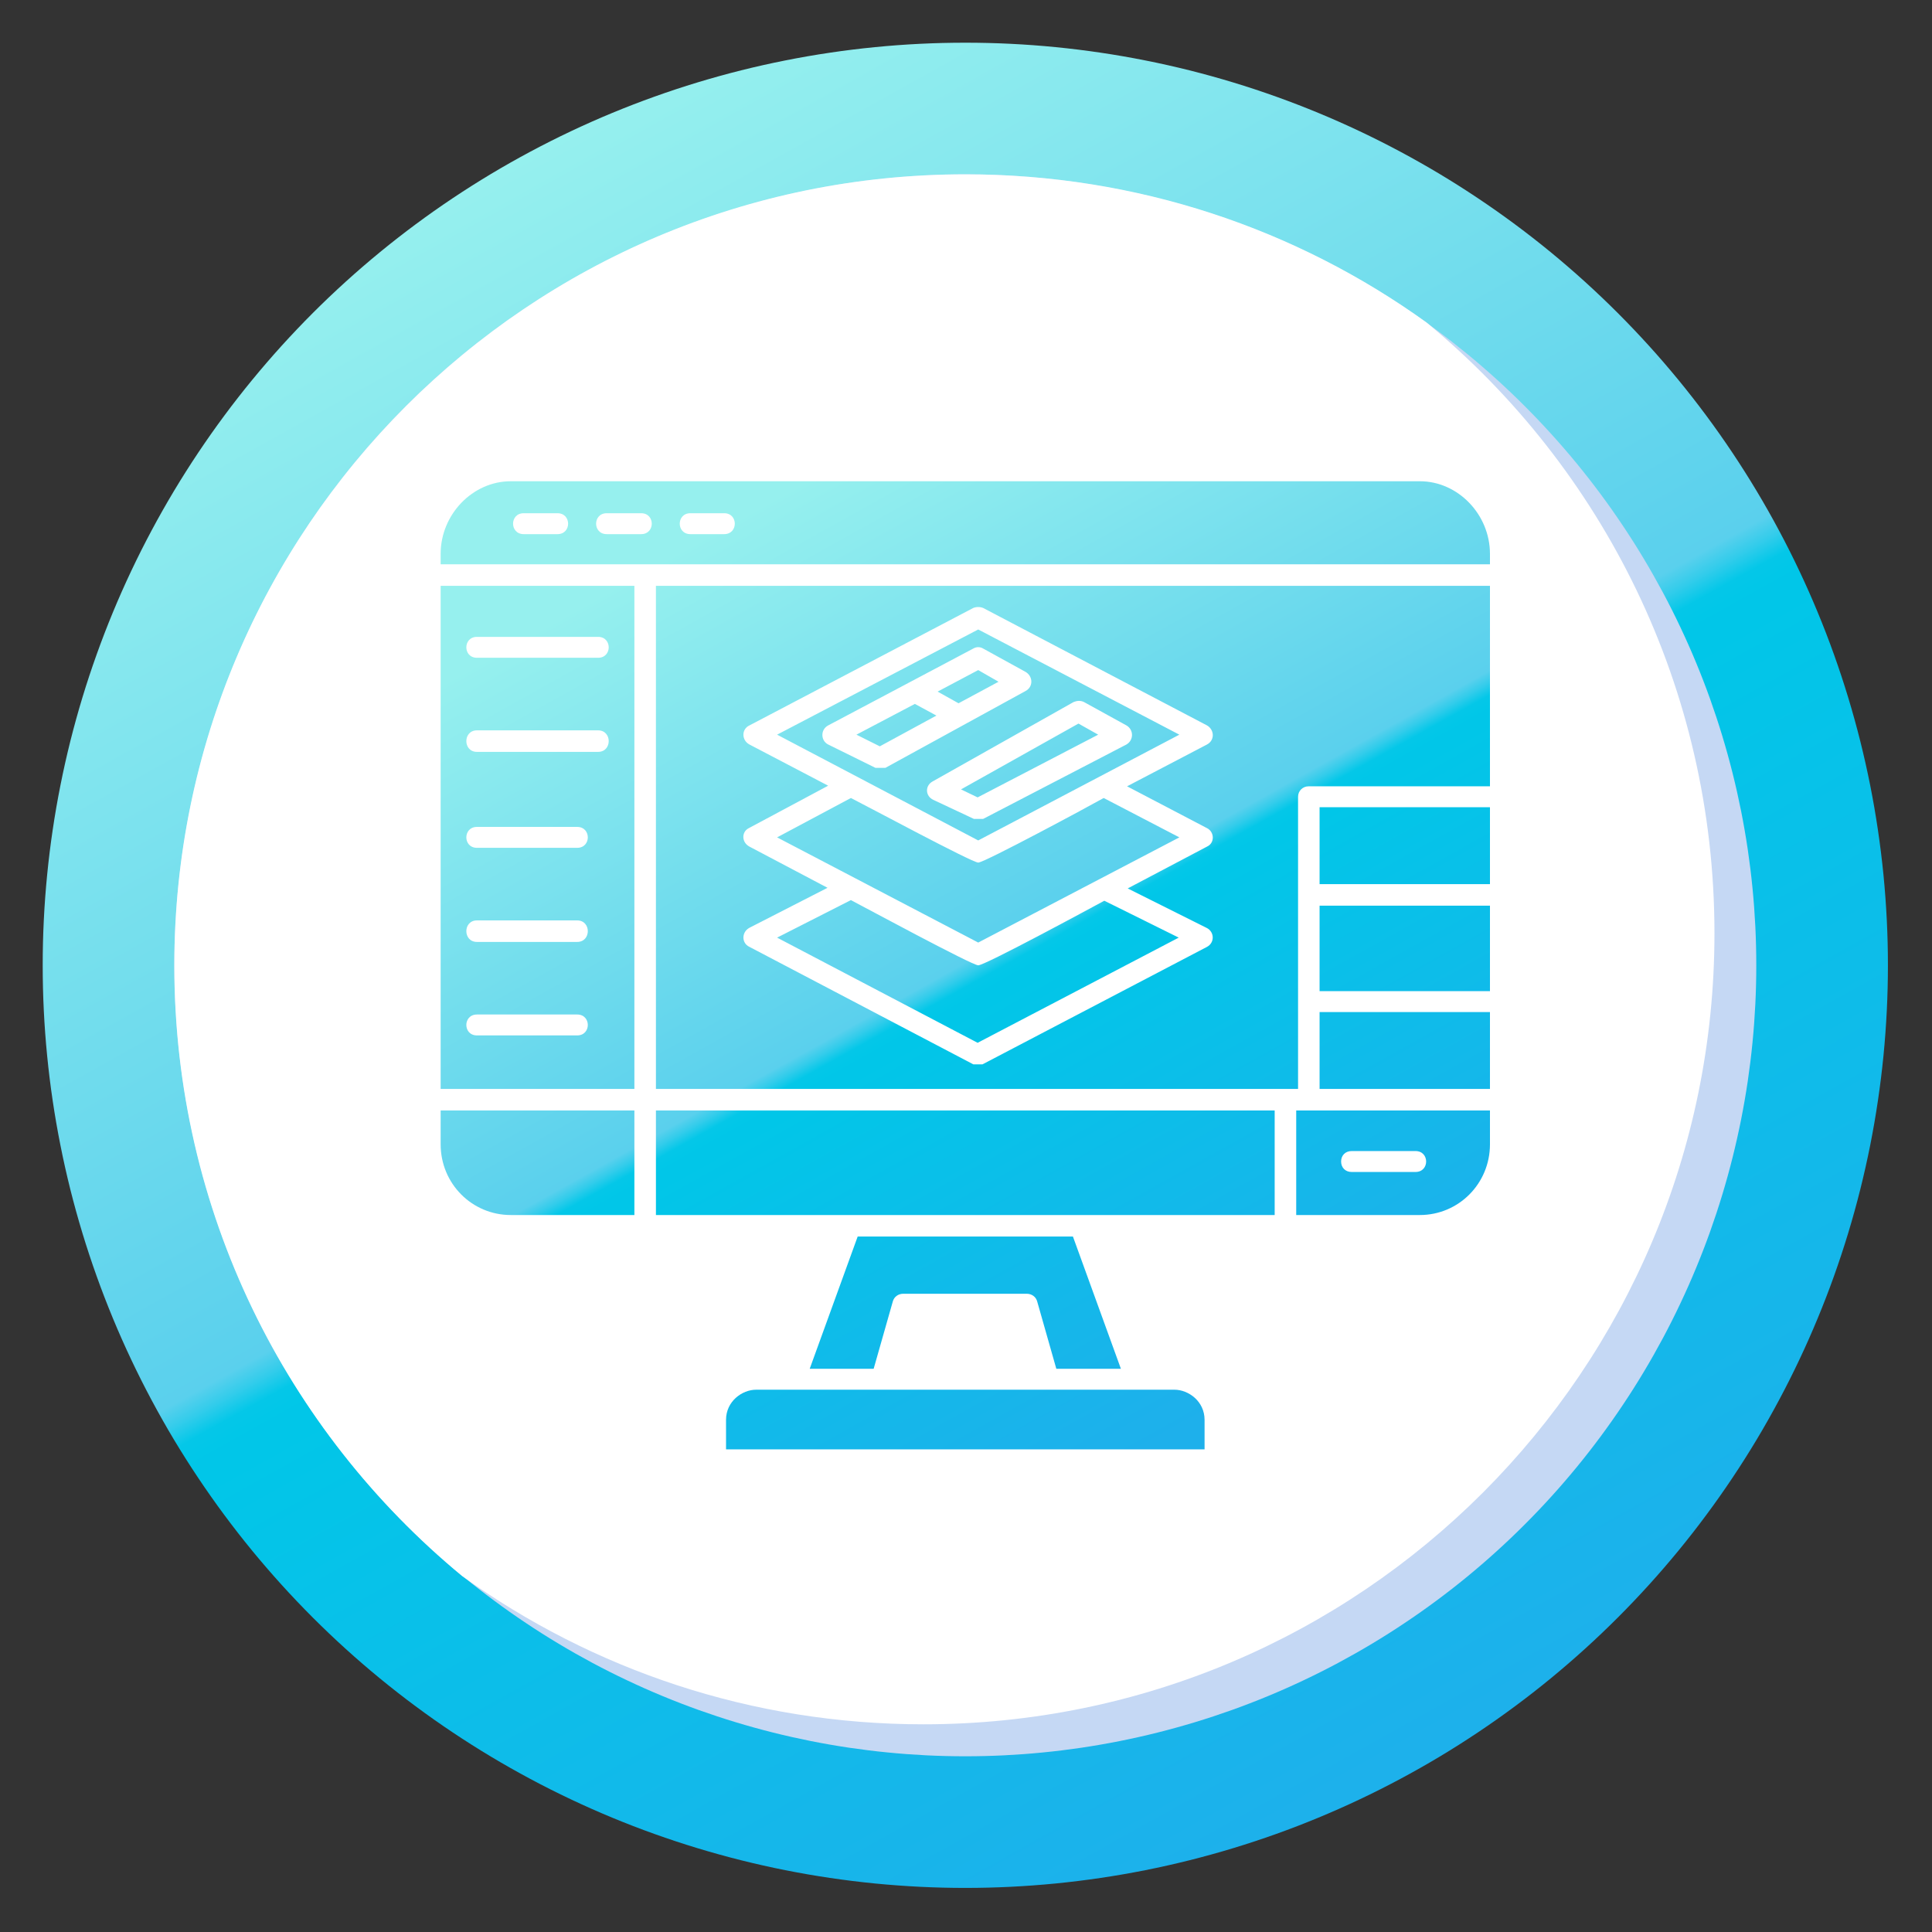
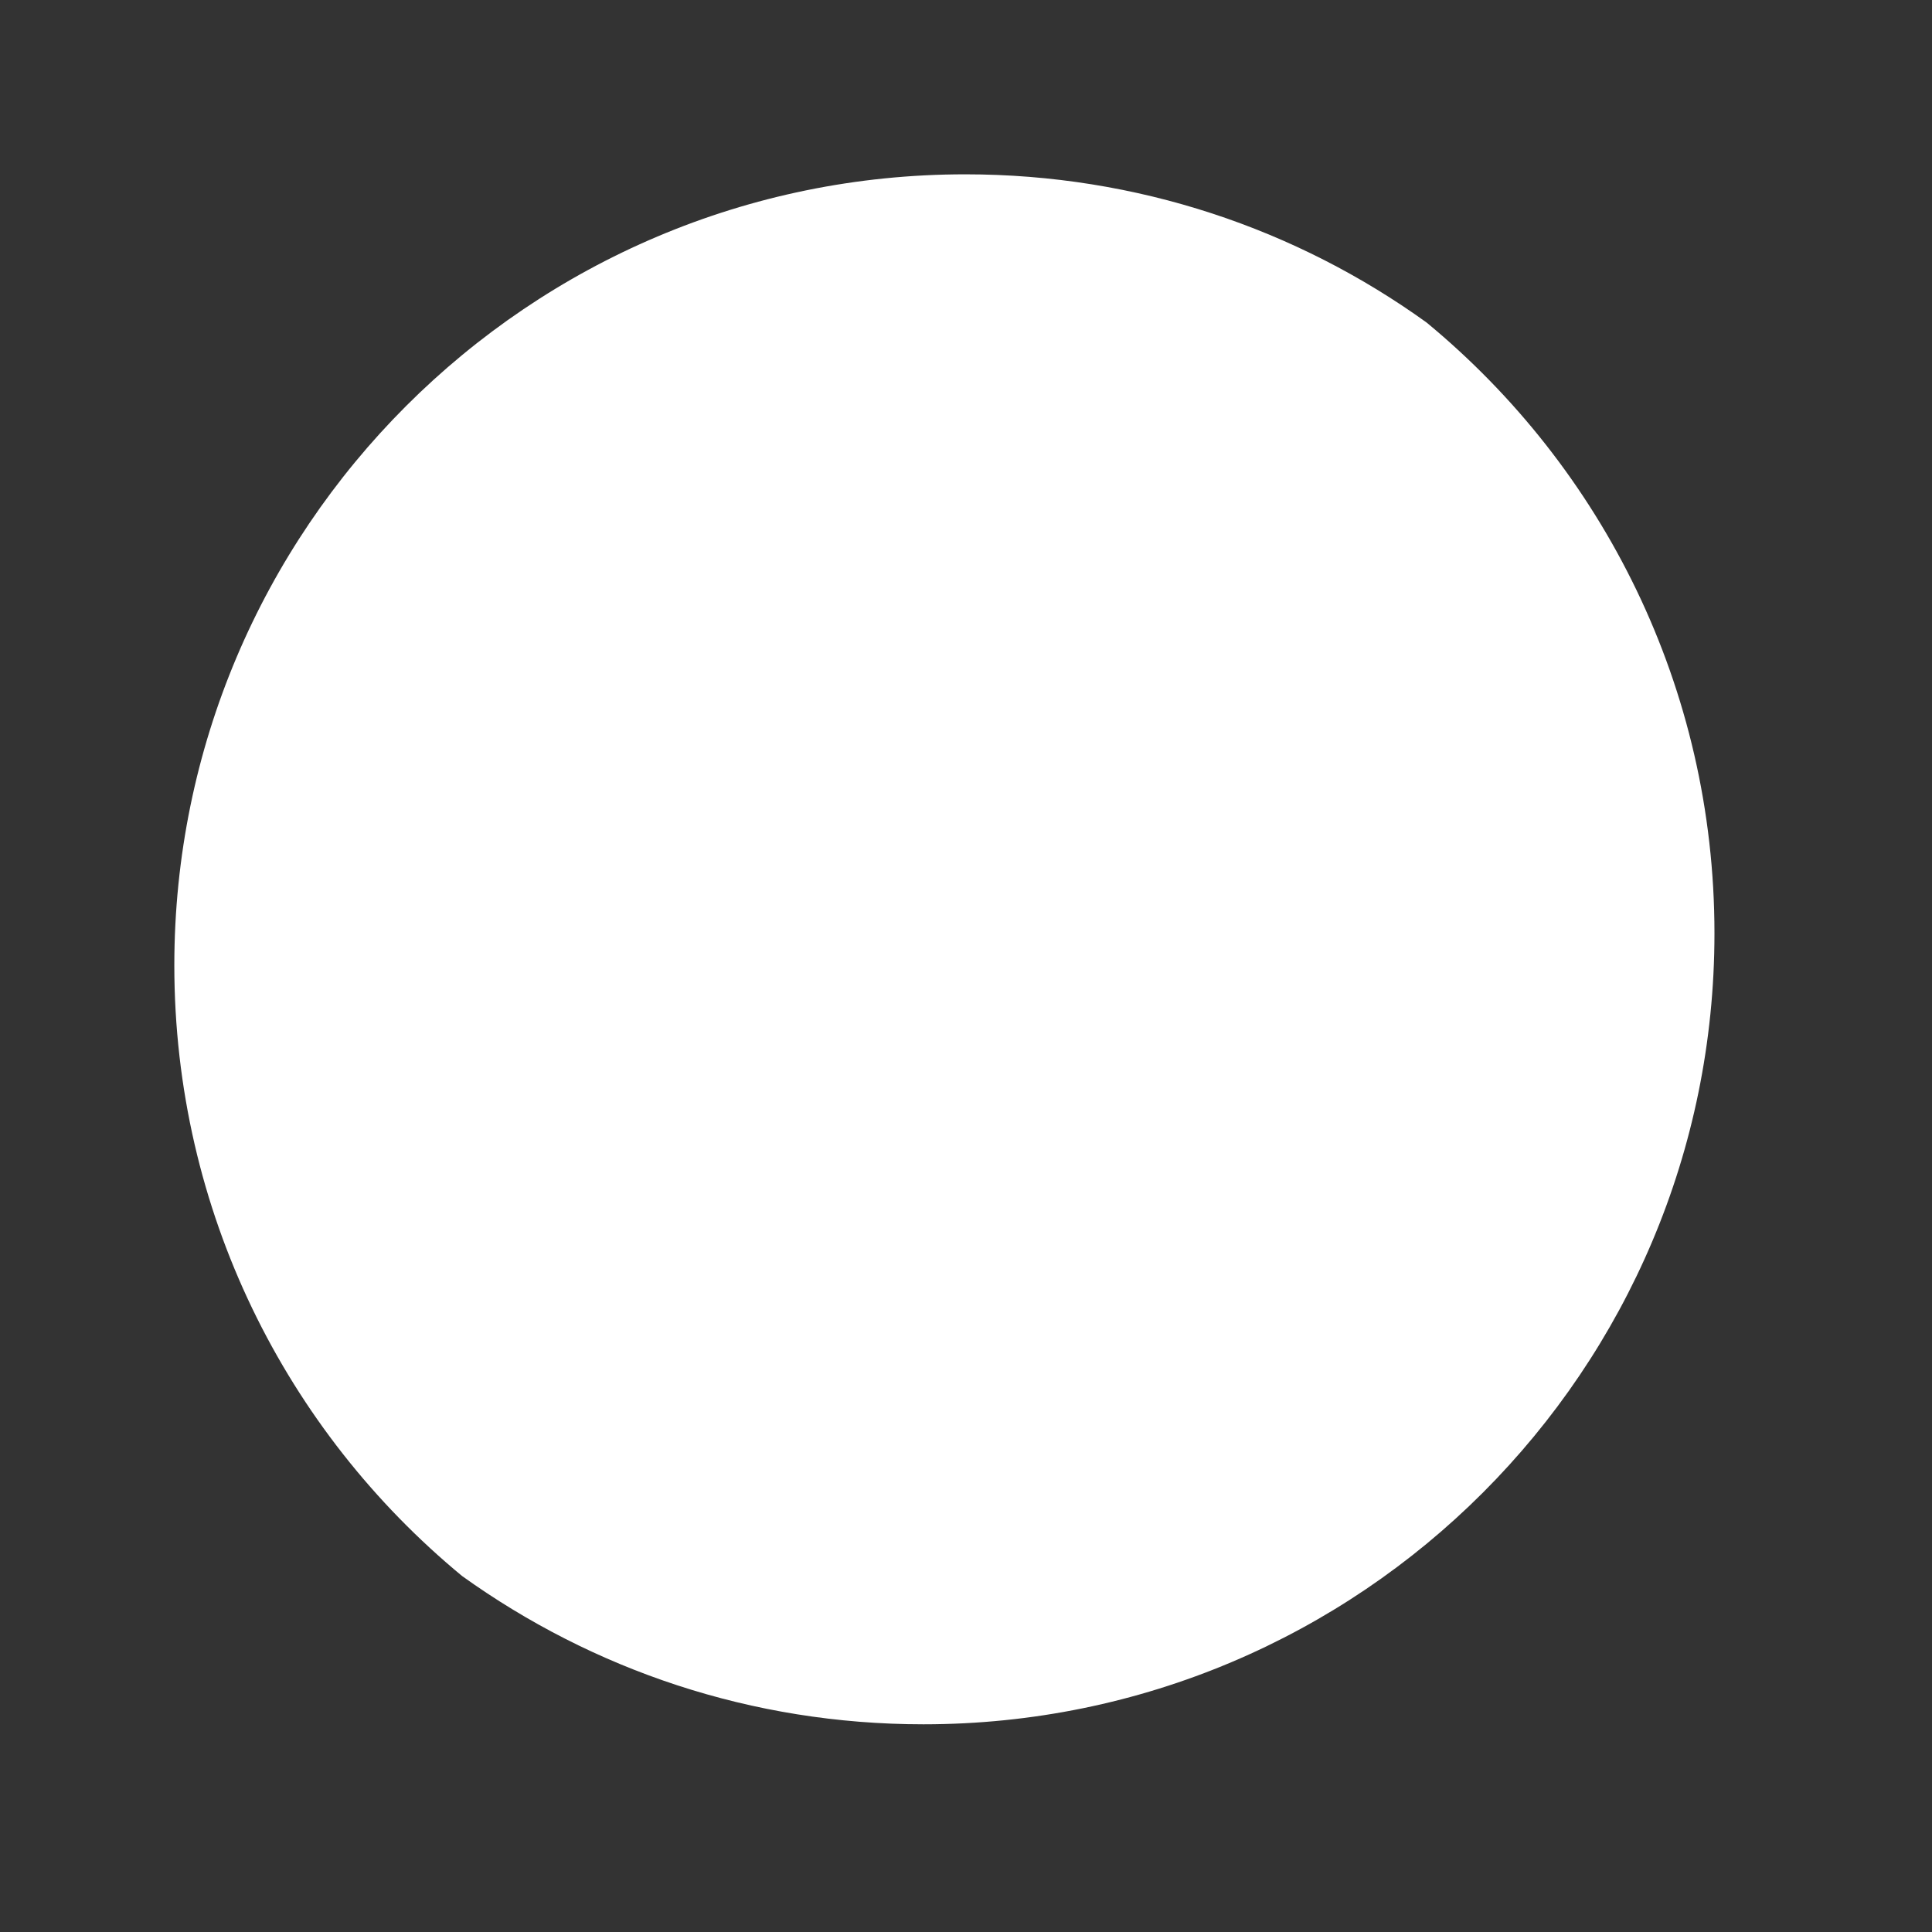
<svg xmlns="http://www.w3.org/2000/svg" width="512" zoomAndPan="magnify" viewBox="0 0 384 384" height="512" preserveAspectRatio="xMidYMid meet" version="1.0">
  <rect x="0" y="0" width="384" height="384" fill="#333333" stroke="none" />
  <defs>
    <clipPath id="8c698b4400">
      <path d="M 8.488 8.488 L 375.238 8.488 L 375.238 375.238 L 8.488 375.238 Z M 8.488 8.488 " clip-rule="nonzero" />
    </clipPath>
    <clipPath id="481e1160a9">
-       <path d="M 375.238 191.863 C 375.238 194.863 375.164 197.863 375.016 200.859 C 374.867 203.855 374.648 206.848 374.355 209.836 C 374.059 212.82 373.691 215.801 373.25 218.77 C 372.812 221.738 372.297 224.691 371.715 227.637 C 371.129 230.578 370.469 233.508 369.742 236.418 C 369.012 239.328 368.211 242.223 367.34 245.094 C 366.469 247.965 365.527 250.812 364.516 253.641 C 363.508 256.465 362.426 259.262 361.277 262.035 C 360.129 264.809 358.914 267.551 357.629 270.266 C 356.348 272.977 355 275.656 353.582 278.305 C 352.168 280.949 350.691 283.562 349.148 286.137 C 347.605 288.711 346 291.242 344.332 293.738 C 342.664 296.234 340.938 298.688 339.148 301.098 C 337.363 303.508 335.516 305.875 333.613 308.195 C 331.707 310.512 329.75 312.785 327.734 315.008 C 325.719 317.23 323.648 319.406 321.527 321.527 C 319.406 323.648 317.23 325.719 315.008 327.734 C 312.785 329.75 310.512 331.707 308.195 333.613 C 305.875 335.516 303.508 337.363 301.098 339.148 C 298.688 340.938 296.234 342.664 293.738 344.332 C 291.242 346 288.711 347.605 286.137 349.148 C 283.562 350.691 280.949 352.168 278.305 353.582 C 275.656 355 272.977 356.348 270.266 357.629 C 267.551 358.914 264.809 360.129 262.035 361.277 C 259.262 362.426 256.465 363.508 253.641 364.516 C 250.812 365.527 247.965 366.469 245.094 367.34 C 242.223 368.211 239.328 369.012 236.418 369.742 C 233.508 370.469 230.578 371.129 227.637 371.715 C 224.691 372.297 221.738 372.812 218.77 373.25 C 215.801 373.691 212.82 374.059 209.836 374.355 C 206.848 374.648 203.855 374.867 200.859 375.016 C 197.863 375.164 194.863 375.238 191.863 375.238 C 188.859 375.238 185.863 375.164 182.863 375.016 C 179.867 374.867 176.875 374.648 173.887 374.355 C 170.902 374.059 167.922 373.691 164.953 373.25 C 161.988 372.812 159.031 372.297 156.086 371.715 C 153.145 371.129 150.215 370.469 147.305 369.742 C 144.395 369.012 141.504 368.211 138.629 367.34 C 135.758 366.469 132.91 365.527 130.086 364.516 C 127.258 363.508 124.461 362.426 121.688 361.277 C 118.914 360.129 116.172 358.914 113.457 357.629 C 110.746 356.348 108.066 355 105.418 353.582 C 102.773 352.168 100.164 350.691 97.59 349.148 C 95.016 347.605 92.48 346 89.984 344.332 C 87.488 342.664 85.035 340.938 82.625 339.148 C 80.215 337.363 77.852 335.516 75.531 333.613 C 73.211 331.707 70.938 329.75 68.715 327.734 C 66.492 325.719 64.316 323.648 62.195 321.527 C 60.074 319.406 58.004 317.23 55.988 315.008 C 53.973 312.785 52.016 310.512 50.109 308.195 C 48.207 305.875 46.359 303.508 44.574 301.098 C 42.785 298.688 41.059 296.234 39.391 293.738 C 37.723 291.242 36.117 288.711 34.574 286.137 C 33.031 283.562 31.555 280.949 30.141 278.305 C 28.727 275.656 27.375 272.977 26.094 270.266 C 24.809 267.551 23.594 264.809 22.445 262.035 C 21.297 259.262 20.219 256.465 19.207 253.641 C 18.195 250.812 17.254 247.965 16.383 245.094 C 15.512 242.223 14.711 239.328 13.98 236.418 C 13.254 233.508 12.594 230.578 12.012 227.637 C 11.426 224.691 10.91 221.738 10.473 218.77 C 10.031 215.801 9.664 212.82 9.371 209.836 C 9.074 206.848 8.855 203.855 8.707 200.859 C 8.559 197.863 8.488 194.863 8.488 191.863 C 8.488 188.859 8.559 185.863 8.707 182.863 C 8.855 179.867 9.074 176.875 9.371 173.887 C 9.664 170.902 10.031 167.922 10.473 164.953 C 10.91 161.988 11.426 159.031 12.012 156.086 C 12.594 153.145 13.254 150.215 13.98 147.305 C 14.711 144.395 15.512 141.504 16.383 138.629 C 17.254 135.758 18.195 132.91 19.207 130.086 C 20.219 127.258 21.297 124.461 22.445 121.688 C 23.594 118.914 24.809 116.172 26.094 113.457 C 27.375 110.746 28.727 108.066 30.141 105.418 C 31.555 102.773 33.031 100.164 34.574 97.59 C 36.117 95.016 37.723 92.48 39.391 89.984 C 41.059 87.488 42.785 85.035 44.574 82.625 C 46.359 80.215 48.207 77.852 50.109 75.531 C 52.016 73.211 53.973 70.938 55.988 68.715 C 58.004 66.492 60.074 64.316 62.195 62.195 C 64.316 60.074 66.492 58.004 68.715 55.988 C 70.938 53.973 73.211 52.016 75.531 50.109 C 77.852 48.207 80.215 46.359 82.625 44.574 C 85.035 42.785 87.488 41.059 89.984 39.391 C 92.48 37.723 95.016 36.117 97.59 34.574 C 100.164 33.031 102.773 31.555 105.418 30.141 C 108.066 28.727 110.746 27.375 113.457 26.094 C 116.172 24.809 118.914 23.594 121.688 22.445 C 124.461 21.297 127.258 20.219 130.086 19.207 C 132.91 18.195 135.758 17.254 138.629 16.383 C 141.504 15.512 144.395 14.711 147.305 13.98 C 150.215 13.254 153.145 12.594 156.086 12.012 C 159.031 11.426 161.988 10.91 164.953 10.473 C 167.922 10.031 170.902 9.664 173.887 9.371 C 176.875 9.074 179.867 8.855 182.863 8.707 C 185.863 8.559 188.859 8.488 191.863 8.488 C 194.863 8.488 197.863 8.559 200.859 8.707 C 203.855 8.855 206.848 9.074 209.836 9.371 C 212.82 9.664 215.801 10.031 218.77 10.473 C 221.738 10.91 224.691 11.426 227.637 12.012 C 230.578 12.594 233.508 13.254 236.418 13.98 C 239.328 14.711 242.223 15.512 245.094 16.383 C 247.965 17.254 250.812 18.195 253.641 19.207 C 256.465 20.219 259.262 21.297 262.035 22.445 C 264.809 23.594 267.551 24.809 270.266 26.094 C 272.977 27.375 275.656 28.727 278.305 30.141 C 280.949 31.555 283.562 33.031 286.137 34.574 C 288.711 36.117 291.242 37.723 293.738 39.391 C 296.234 41.059 298.688 42.785 301.098 44.574 C 303.508 46.359 305.875 48.207 308.195 50.109 C 310.512 52.016 312.785 53.973 315.008 55.988 C 317.23 58.004 319.406 60.074 321.527 62.195 C 323.648 64.316 325.719 66.492 327.734 68.715 C 329.75 70.938 331.707 73.211 333.613 75.531 C 335.516 77.852 337.363 80.215 339.148 82.625 C 340.938 85.035 342.664 87.488 344.332 89.984 C 346 92.48 347.605 95.016 349.148 97.59 C 350.691 100.164 352.168 102.773 353.582 105.418 C 355 108.066 356.348 110.746 357.629 113.457 C 358.914 116.172 360.129 118.914 361.277 121.688 C 362.426 124.461 363.508 127.258 364.516 130.086 C 365.527 132.91 366.469 135.758 367.34 138.629 C 368.211 141.504 369.012 144.395 369.742 147.305 C 370.469 150.215 371.129 153.145 371.715 156.086 C 372.297 159.031 372.812 161.988 373.25 164.953 C 373.691 167.922 374.059 170.902 374.355 173.887 C 374.648 176.875 374.867 179.867 375.016 182.863 C 375.164 185.863 375.238 188.859 375.238 191.863 Z M 375.238 191.863 " clip-rule="nonzero" />
-     </clipPath>
+       </clipPath>
    <linearGradient x1="506.559" gradientTransform="matrix(0.122, 0, 0, 0.122, 8.487, 8.487)" y1="-282.345" x2="2493.438" gradientUnits="userSpaceOnUse" y2="3282.346" id="060662d21a">
      <stop stop-opacity="1" stop-color="rgb(58.82%, 94.119%, 93.329%)" offset="0" />
      <stop stop-opacity="1" stop-color="rgb(58.82%, 94.119%, 93.329%)" offset="0.125" />
      <stop stop-opacity="1" stop-color="rgb(58.73%, 94.072%, 93.327%)" offset="0.133" />
      <stop stop-opacity="1" stop-color="rgb(58.394%, 93.892%, 93.321%)" offset="0.137" />
      <stop stop-opacity="1" stop-color="rgb(58.147%, 93.761%, 93.318%)" offset="0.141" />
      <stop stop-opacity="1" stop-color="rgb(57.898%, 93.628%, 93.314%)" offset="0.145" />
      <stop stop-opacity="1" stop-color="rgb(57.651%, 93.497%, 93.311%)" offset="0.148" />
      <stop stop-opacity="1" stop-color="rgb(57.404%, 93.364%, 93.306%)" offset="0.152" />
      <stop stop-opacity="1" stop-color="rgb(57.156%, 93.233%, 93.301%)" offset="0.156" />
      <stop stop-opacity="1" stop-color="rgb(56.909%, 93.1%, 93.297%)" offset="0.16" />
      <stop stop-opacity="1" stop-color="rgb(56.662%, 92.969%, 93.294%)" offset="0.164" />
      <stop stop-opacity="1" stop-color="rgb(56.413%, 92.836%, 93.289%)" offset="0.168" />
      <stop stop-opacity="1" stop-color="rgb(56.166%, 92.705%, 93.285%)" offset="0.172" />
      <stop stop-opacity="1" stop-color="rgb(55.919%, 92.572%, 93.28%)" offset="0.176" />
      <stop stop-opacity="1" stop-color="rgb(55.672%, 92.441%, 93.277%)" offset="0.18" />
      <stop stop-opacity="1" stop-color="rgb(55.425%, 92.308%, 93.272%)" offset="0.184" />
      <stop stop-opacity="1" stop-color="rgb(55.177%, 92.177%, 93.269%)" offset="0.188" />
      <stop stop-opacity="1" stop-color="rgb(54.929%, 92.044%, 93.265%)" offset="0.191" />
      <stop stop-opacity="1" stop-color="rgb(54.681%, 91.913%, 93.26%)" offset="0.195" />
      <stop stop-opacity="1" stop-color="rgb(54.434%, 91.78%, 93.256%)" offset="0.199" />
      <stop stop-opacity="1" stop-color="rgb(54.187%, 91.649%, 93.253%)" offset="0.203" />
      <stop stop-opacity="1" stop-color="rgb(53.94%, 91.516%, 93.248%)" offset="0.207" />
      <stop stop-opacity="1" stop-color="rgb(53.693%, 91.385%, 93.245%)" offset="0.211" />
      <stop stop-opacity="1" stop-color="rgb(53.445%, 91.252%, 93.24%)" offset="0.215" />
      <stop stop-opacity="1" stop-color="rgb(53.198%, 91.121%, 93.236%)" offset="0.219" />
      <stop stop-opacity="1" stop-color="rgb(52.95%, 90.988%, 93.231%)" offset="0.223" />
      <stop stop-opacity="1" stop-color="rgb(52.702%, 90.857%, 93.228%)" offset="0.227" />
      <stop stop-opacity="1" stop-color="rgb(52.455%, 90.724%, 93.224%)" offset="0.23" />
      <stop stop-opacity="1" stop-color="rgb(52.208%, 90.593%, 93.219%)" offset="0.234" />
      <stop stop-opacity="1" stop-color="rgb(51.961%, 90.46%, 93.214%)" offset="0.238" />
      <stop stop-opacity="1" stop-color="rgb(51.714%, 90.329%, 93.211%)" offset="0.242" />
      <stop stop-opacity="1" stop-color="rgb(51.465%, 90.196%, 93.207%)" offset="0.246" />
      <stop stop-opacity="1" stop-color="rgb(51.218%, 90.065%, 93.204%)" offset="0.25" />
      <stop stop-opacity="1" stop-color="rgb(50.97%, 89.932%, 93.199%)" offset="0.254" />
      <stop stop-opacity="1" stop-color="rgb(50.723%, 89.801%, 93.195%)" offset="0.258" />
      <stop stop-opacity="1" stop-color="rgb(50.476%, 89.668%, 93.19%)" offset="0.262" />
      <stop stop-opacity="1" stop-color="rgb(50.229%, 89.537%, 93.187%)" offset="0.266" />
      <stop stop-opacity="1" stop-color="rgb(49.98%, 89.404%, 93.182%)" offset="0.27" />
      <stop stop-opacity="1" stop-color="rgb(49.733%, 89.273%, 93.179%)" offset="0.273" />
      <stop stop-opacity="1" stop-color="rgb(49.486%, 89.14%, 93.175%)" offset="0.277" />
      <stop stop-opacity="1" stop-color="rgb(49.239%, 89.009%, 93.17%)" offset="0.281" />
      <stop stop-opacity="1" stop-color="rgb(48.991%, 88.876%, 93.166%)" offset="0.285" />
      <stop stop-opacity="1" stop-color="rgb(48.744%, 88.745%, 93.163%)" offset="0.289" />
      <stop stop-opacity="1" stop-color="rgb(48.497%, 88.612%, 93.158%)" offset="0.293" />
      <stop stop-opacity="1" stop-color="rgb(48.25%, 88.481%, 93.153%)" offset="0.297" />
      <stop stop-opacity="1" stop-color="rgb(48.001%, 88.348%, 93.149%)" offset="0.301" />
      <stop stop-opacity="1" stop-color="rgb(47.754%, 88.217%, 93.146%)" offset="0.305" />
      <stop stop-opacity="1" stop-color="rgb(47.507%, 88.084%, 93.141%)" offset="0.309" />
      <stop stop-opacity="1" stop-color="rgb(47.26%, 87.953%, 93.138%)" offset="0.312" />
      <stop stop-opacity="1" stop-color="rgb(47.012%, 87.82%, 93.134%)" offset="0.316" />
      <stop stop-opacity="1" stop-color="rgb(46.765%, 87.689%, 93.129%)" offset="0.32" />
      <stop stop-opacity="1" stop-color="rgb(46.516%, 87.556%, 93.124%)" offset="0.324" />
      <stop stop-opacity="1" stop-color="rgb(46.269%, 87.425%, 93.121%)" offset="0.328" />
      <stop stop-opacity="1" stop-color="rgb(46.022%, 87.292%, 93.117%)" offset="0.332" />
      <stop stop-opacity="1" stop-color="rgb(45.775%, 87.161%, 93.114%)" offset="0.336" />
      <stop stop-opacity="1" stop-color="rgb(45.528%, 87.029%, 93.109%)" offset="0.34" />
      <stop stop-opacity="1" stop-color="rgb(45.28%, 86.897%, 93.105%)" offset="0.344" />
      <stop stop-opacity="1" stop-color="rgb(45.032%, 86.765%, 93.1%)" offset="0.348" />
      <stop stop-opacity="1" stop-color="rgb(44.785%, 86.633%, 93.097%)" offset="0.352" />
      <stop stop-opacity="1" stop-color="rgb(44.537%, 86.501%, 93.092%)" offset="0.355" />
      <stop stop-opacity="1" stop-color="rgb(44.29%, 86.369%, 93.088%)" offset="0.359" />
      <stop stop-opacity="1" stop-color="rgb(44.043%, 86.237%, 93.083%)" offset="0.363" />
      <stop stop-opacity="1" stop-color="rgb(43.796%, 86.105%, 93.08%)" offset="0.367" />
      <stop stop-opacity="1" stop-color="rgb(43.547%, 85.974%, 93.076%)" offset="0.371" />
      <stop stop-opacity="1" stop-color="rgb(43.3%, 85.843%, 93.073%)" offset="0.375" />
      <stop stop-opacity="1" stop-color="rgb(43.053%, 85.71%, 93.068%)" offset="0.379" />
      <stop stop-opacity="1" stop-color="rgb(42.805%, 85.579%, 93.063%)" offset="0.383" />
      <stop stop-opacity="1" stop-color="rgb(42.558%, 85.446%, 93.059%)" offset="0.387" />
      <stop stop-opacity="1" stop-color="rgb(42.311%, 85.315%, 93.056%)" offset="0.391" />
      <stop stop-opacity="1" stop-color="rgb(42.064%, 85.182%, 93.051%)" offset="0.395" />
      <stop stop-opacity="1" stop-color="rgb(41.817%, 85.051%, 93.048%)" offset="0.398" />
      <stop stop-opacity="1" stop-color="rgb(41.568%, 84.918%, 93.044%)" offset="0.402" />
      <stop stop-opacity="1" stop-color="rgb(41.321%, 84.787%, 93.039%)" offset="0.406" />
      <stop stop-opacity="1" stop-color="rgb(41.074%, 84.654%, 93.034%)" offset="0.41" />
      <stop stop-opacity="1" stop-color="rgb(40.826%, 84.523%, 93.031%)" offset="0.414" />
      <stop stop-opacity="1" stop-color="rgb(40.579%, 84.39%, 93.027%)" offset="0.418" />
      <stop stop-opacity="1" stop-color="rgb(40.332%, 84.259%, 93.022%)" offset="0.422" />
      <stop stop-opacity="1" stop-color="rgb(40.083%, 84.126%, 93.018%)" offset="0.426" />
      <stop stop-opacity="1" stop-color="rgb(39.836%, 83.995%, 93.015%)" offset="0.43" />
      <stop stop-opacity="1" stop-color="rgb(39.589%, 83.862%, 93.01%)" offset="0.434" />
      <stop stop-opacity="1" stop-color="rgb(39.342%, 83.731%, 93.007%)" offset="0.438" />
      <stop stop-opacity="1" stop-color="rgb(39.095%, 83.598%, 93.002%)" offset="0.441" />
      <stop stop-opacity="1" stop-color="rgb(38.847%, 83.467%, 92.998%)" offset="0.445" />
      <stop stop-opacity="1" stop-color="rgb(38.599%, 83.334%, 92.993%)" offset="0.449" />
      <stop stop-opacity="1" stop-color="rgb(38.351%, 83.203%, 92.99%)" offset="0.453" />
      <stop stop-opacity="1" stop-color="rgb(38.104%, 83.07%, 92.986%)" offset="0.457" />
      <stop stop-opacity="1" stop-color="rgb(37.857%, 82.939%, 92.982%)" offset="0.461" />
      <stop stop-opacity="1" stop-color="rgb(37.61%, 82.806%, 92.978%)" offset="0.465" />
      <stop stop-opacity="1" stop-color="rgb(37.363%, 82.675%, 92.973%)" offset="0.469" />
      <stop stop-opacity="1" stop-color="rgb(37.114%, 82.542%, 92.969%)" offset="0.473" />
      <stop stop-opacity="1" stop-color="rgb(36.867%, 82.411%, 92.966%)" offset="0.477" />
      <stop stop-opacity="1" stop-color="rgb(36.62%, 82.278%, 92.961%)" offset="0.48" />
      <stop stop-opacity="1" stop-color="rgb(36.372%, 82.147%, 92.957%)" offset="0.484" />
      <stop stop-opacity="1" stop-color="rgb(36.125%, 82.014%, 92.952%)" offset="0.488" />
      <stop stop-opacity="1" stop-color="rgb(35.878%, 81.883%, 92.949%)" offset="0.492" />
      <stop stop-opacity="1" stop-color="rgb(35.631%, 81.75%, 92.944%)" offset="0.496" />
      <stop stop-opacity="1" stop-color="rgb(35.384%, 81.619%, 92.941%)" offset="0.5" />
      <stop stop-opacity="1" stop-color="rgb(27.785%, 80.838%, 92.52%)" offset="0.504" />
      <stop stop-opacity="1" stop-color="rgb(20.186%, 80.058%, 92.101%)" offset="0.508" />
      <stop stop-opacity="1" stop-color="rgb(10.87%, 79.126%, 91.583%)" offset="0.512" />
      <stop stop-opacity="1" stop-color="rgb(1.556%, 78.195%, 91.066%)" offset="0.516" />
      <stop stop-opacity="1" stop-color="rgb(0.896%, 78.026%, 91.034%)" offset="0.52" />
      <stop stop-opacity="1" stop-color="rgb(0.237%, 77.856%, 91.003%)" offset="0.523" />
      <stop stop-opacity="1" stop-color="rgb(0.366%, 77.757%, 91.016%)" offset="0.531" />
      <stop stop-opacity="1" stop-color="rgb(0.627%, 77.557%, 91.042%)" offset="0.539" />
      <stop stop-opacity="1" stop-color="rgb(0.887%, 77.357%, 91.068%)" offset="0.547" />
      <stop stop-opacity="1" stop-color="rgb(1.146%, 77.159%, 91.093%)" offset="0.555" />
      <stop stop-opacity="1" stop-color="rgb(1.405%, 76.959%, 91.119%)" offset="0.562" />
      <stop stop-opacity="1" stop-color="rgb(1.666%, 76.761%, 91.145%)" offset="0.57" />
      <stop stop-opacity="1" stop-color="rgb(1.926%, 76.561%, 91.171%)" offset="0.578" />
      <stop stop-opacity="1" stop-color="rgb(2.185%, 76.363%, 91.197%)" offset="0.586" />
      <stop stop-opacity="1" stop-color="rgb(2.444%, 76.163%, 91.225%)" offset="0.594" />
      <stop stop-opacity="1" stop-color="rgb(2.704%, 75.964%, 91.251%)" offset="0.602" />
      <stop stop-opacity="1" stop-color="rgb(2.965%, 75.764%, 91.277%)" offset="0.609" />
      <stop stop-opacity="1" stop-color="rgb(3.224%, 75.565%, 91.302%)" offset="0.617" />
      <stop stop-opacity="1" stop-color="rgb(3.484%, 75.366%, 91.328%)" offset="0.625" />
      <stop stop-opacity="1" stop-color="rgb(3.743%, 75.166%, 91.354%)" offset="0.633" />
      <stop stop-opacity="1" stop-color="rgb(4.004%, 74.968%, 91.38%)" offset="0.641" />
      <stop stop-opacity="1" stop-color="rgb(4.263%, 74.768%, 91.406%)" offset="0.642" />
      <stop stop-opacity="1" stop-color="rgb(4.393%, 74.669%, 91.42%)" offset="0.648" />
      <stop stop-opacity="1" stop-color="rgb(4.523%, 74.57%, 91.432%)" offset="0.656" />
      <stop stop-opacity="1" stop-color="rgb(4.782%, 74.37%, 91.458%)" offset="0.664" />
      <stop stop-opacity="1" stop-color="rgb(5.042%, 74.17%, 91.484%)" offset="0.672" />
      <stop stop-opacity="1" stop-color="rgb(5.302%, 73.972%, 91.51%)" offset="0.68" />
      <stop stop-opacity="1" stop-color="rgb(5.562%, 73.772%, 91.536%)" offset="0.688" />
      <stop stop-opacity="1" stop-color="rgb(5.821%, 73.573%, 91.563%)" offset="0.695" />
      <stop stop-opacity="1" stop-color="rgb(6.081%, 73.373%, 91.589%)" offset="0.703" />
      <stop stop-opacity="1" stop-color="rgb(6.342%, 73.175%, 91.615%)" offset="0.711" />
      <stop stop-opacity="1" stop-color="rgb(6.601%, 72.975%, 91.641%)" offset="0.719" />
      <stop stop-opacity="1" stop-color="rgb(6.86%, 72.777%, 91.667%)" offset="0.727" />
      <stop stop-opacity="1" stop-color="rgb(7.12%, 72.577%, 91.693%)" offset="0.734" />
      <stop stop-opacity="1" stop-color="rgb(7.381%, 72.377%, 91.719%)" offset="0.742" />
      <stop stop-opacity="1" stop-color="rgb(7.64%, 72.179%, 91.745%)" offset="0.75" />
      <stop stop-opacity="1" stop-color="rgb(7.899%, 71.979%, 91.771%)" offset="0.758" />
      <stop stop-opacity="1" stop-color="rgb(8.159%, 71.78%, 91.797%)" offset="0.766" />
      <stop stop-opacity="1" stop-color="rgb(8.418%, 71.581%, 91.823%)" offset="0.773" />
      <stop stop-opacity="1" stop-color="rgb(8.679%, 71.382%, 91.849%)" offset="0.781" />
      <stop stop-opacity="1" stop-color="rgb(8.939%, 71.182%, 91.876%)" offset="0.789" />
      <stop stop-opacity="1" stop-color="rgb(9.198%, 70.982%, 91.902%)" offset="0.797" />
      <stop stop-opacity="1" stop-color="rgb(9.457%, 70.784%, 91.928%)" offset="0.805" />
      <stop stop-opacity="1" stop-color="rgb(9.718%, 70.584%, 91.954%)" offset="0.812" />
      <stop stop-opacity="1" stop-color="rgb(9.978%, 70.386%, 91.98%)" offset="0.82" />
      <stop stop-opacity="1" stop-color="rgb(10.237%, 70.186%, 92.006%)" offset="0.828" />
      <stop stop-opacity="1" stop-color="rgb(10.497%, 69.987%, 92.032%)" offset="0.836" />
      <stop stop-opacity="1" stop-color="rgb(10.756%, 69.788%, 92.058%)" offset="0.844" />
      <stop stop-opacity="1" stop-color="rgb(11.017%, 69.589%, 92.084%)" offset="0.852" />
      <stop stop-opacity="1" stop-color="rgb(11.276%, 69.389%, 92.11%)" offset="0.859" />
      <stop stop-opacity="1" stop-color="rgb(11.583%, 69.154%, 92.14%)" offset="0.875" />
      <stop stop-opacity="1" stop-color="rgb(11.76%, 69.019%, 92.159%)" offset="1" />
    </linearGradient>
    <clipPath id="cf8d000e88">
      <path d="M 87 95 L 297 95 L 297 289 L 87 289 Z M 87 95 " clip-rule="nonzero" />
    </clipPath>
    <clipPath id="f862af29aa">
-       <path d="M 128.293 112.156 L 296.141 112.156 L 296.141 110.078 C 296.141 102.254 289.785 95.652 282.203 95.652 L 101.52 95.652 C 93.938 95.652 87.582 102.254 87.582 110.078 L 87.582 112.156 Z M 208.367 276.215 L 150.297 276.215 C 147.484 276.215 144.305 278.535 144.305 282.203 L 144.305 288.074 L 239.418 288.074 L 239.418 282.203 C 239.418 278.535 236.238 276.215 233.426 276.215 Z M 213.254 245.773 L 170.469 245.773 L 160.934 272.059 L 173.645 272.059 L 177.438 258.73 C 177.68 257.754 178.535 257.145 179.516 257.145 L 204.086 257.145 C 205.066 257.145 205.922 257.754 206.164 258.73 L 209.953 272.059 L 222.789 272.059 Z M 219.488 179.027 C 216.555 180.613 195.773 191.863 194.43 191.863 C 193.207 191.863 171.934 180.371 169.125 178.902 L 154.453 186.359 L 194.309 207.266 L 234.281 186.359 Z M 194.43 171.445 C 193.207 171.445 172.059 160.078 169.125 158.609 L 154.453 166.434 L 194.43 187.34 L 234.406 166.434 L 219.367 158.609 C 216.555 160.199 195.652 171.445 194.43 171.445 Z M 214.355 143.816 L 191.008 156.898 L 194.309 158.488 L 218.27 146.02 Z M 186.117 142.227 L 181.836 139.906 L 170.223 146.02 L 174.867 148.34 Z M 198.465 135.504 L 194.43 133.184 L 186.359 137.461 L 190.516 139.781 Z M 195.406 120.836 L 239.906 144.184 C 241.371 145.039 241.496 147.117 239.906 147.973 L 224.012 156.285 L 239.906 164.602 C 241.371 165.332 241.496 167.535 239.906 168.266 L 224.137 176.582 L 239.785 184.406 C 241.371 185.137 241.496 187.34 239.906 188.195 L 195.285 211.543 L 193.449 211.543 L 148.953 188.195 C 147.363 187.461 147.363 185.262 148.953 184.406 L 164.477 176.457 L 148.953 168.266 C 147.363 167.41 147.363 165.332 148.828 164.602 L 164.602 156.164 L 148.953 147.973 C 147.363 147.117 147.363 144.918 148.953 144.184 L 193.449 120.836 C 194.062 120.59 194.797 120.59 195.406 120.836 Z M 258 177.926 L 258 158.363 C 258 157.145 258.977 156.285 260.078 156.285 L 296.141 156.285 L 296.141 116.434 L 130.371 116.434 L 130.371 216.434 L 258 216.434 Z M 185.383 155.309 L 213.379 139.539 C 213.988 139.293 214.723 139.172 215.457 139.539 L 223.891 144.184 C 225.359 145.039 225.359 147.117 223.891 147.973 L 195.406 162.766 L 193.574 162.766 L 185.504 158.977 C 183.914 158.242 183.793 156.164 185.383 155.309 Z M 194.43 167.043 L 234.406 146.02 L 194.43 125.113 L 154.453 146.02 Z M 203.844 137.34 L 175.969 152.621 L 174.012 152.621 L 164.602 147.973 C 163.133 147.242 163.012 145.039 164.602 144.184 L 193.449 128.902 C 194.062 128.535 194.797 128.535 195.406 128.902 L 203.844 133.547 C 205.309 134.402 205.43 136.48 203.844 137.34 Z M 262.277 175.727 L 296.141 175.727 L 296.141 160.445 L 262.277 160.445 Z M 262.277 196.996 L 296.141 196.996 L 296.141 180.004 L 262.277 180.004 Z M 262.277 216.434 L 296.141 216.434 L 296.141 201.152 L 262.277 201.152 Z M 257.633 220.711 L 257.633 241.496 L 282.203 241.496 C 289.906 241.496 296.141 235.262 296.141 227.438 L 296.141 220.711 Z M 266.555 230.859 C 266.555 229.637 267.414 228.781 268.633 228.781 L 281.348 228.781 C 284.16 228.781 284.16 232.938 281.348 232.938 L 268.633 232.938 C 267.414 232.938 266.555 232.082 266.555 230.859 Z M 130.371 220.711 L 130.371 241.496 L 253.352 241.496 L 253.352 220.711 Z M 126.09 220.711 L 87.582 220.711 L 87.582 227.438 C 87.582 235.262 93.816 241.496 101.52 241.496 L 126.09 241.496 Z M 126.09 216.434 L 126.09 116.434 L 87.582 116.434 L 87.582 216.434 Z M 94.797 126.582 L 118.879 126.582 C 121.691 126.582 121.691 130.738 118.879 130.738 L 94.797 130.738 C 91.984 130.738 91.984 126.582 94.797 126.582 Z M 94.797 145.164 L 118.879 145.164 C 121.691 145.164 121.691 149.441 118.879 149.441 L 94.797 149.441 C 91.984 149.441 91.984 145.164 94.797 145.164 Z M 94.797 164.355 L 114.723 164.355 C 117.535 164.355 117.535 168.512 114.723 168.512 L 94.797 168.512 C 91.984 168.512 91.984 164.355 94.797 164.355 Z M 94.797 182.938 L 114.723 182.938 C 117.535 182.938 117.535 187.215 114.723 187.215 L 94.797 187.215 C 91.984 187.215 91.984 182.938 94.797 182.938 Z M 94.797 201.641 L 114.723 201.641 C 117.535 201.641 117.535 205.797 114.723 205.797 L 94.797 205.797 C 91.984 205.797 91.984 201.641 94.797 201.641 Z M 110.809 106.164 L 104.086 106.164 C 101.273 106.164 101.273 102.008 104.086 102.008 L 110.809 102.008 C 113.621 102.008 113.621 106.164 110.809 106.164 Z M 127.438 106.164 L 120.59 106.164 C 117.777 106.164 117.777 102.008 120.59 102.008 L 127.438 102.008 C 130.246 102.008 130.246 106.164 127.438 106.164 Z M 143.941 106.164 L 137.215 106.164 C 134.402 106.164 134.402 102.008 137.215 102.008 L 143.941 102.008 C 146.75 102.008 146.75 106.164 143.941 106.164 Z M 143.941 106.164 " clip-rule="evenodd" />
+       <path d="M 128.293 112.156 L 296.141 112.156 L 296.141 110.078 C 296.141 102.254 289.785 95.652 282.203 95.652 L 101.52 95.652 C 93.938 95.652 87.582 102.254 87.582 110.078 L 87.582 112.156 Z M 208.367 276.215 L 150.297 276.215 C 147.484 276.215 144.305 278.535 144.305 282.203 L 144.305 288.074 L 239.418 288.074 L 239.418 282.203 C 239.418 278.535 236.238 276.215 233.426 276.215 Z M 213.254 245.773 L 170.469 245.773 L 160.934 272.059 L 173.645 272.059 L 177.438 258.73 C 177.68 257.754 178.535 257.145 179.516 257.145 L 204.086 257.145 C 205.066 257.145 205.922 257.754 206.164 258.73 L 209.953 272.059 L 222.789 272.059 Z M 219.488 179.027 C 216.555 180.613 195.773 191.863 194.43 191.863 C 193.207 191.863 171.934 180.371 169.125 178.902 L 154.453 186.359 L 194.309 207.266 L 234.281 186.359 Z M 194.43 171.445 C 193.207 171.445 172.059 160.078 169.125 158.609 L 154.453 166.434 L 194.43 187.34 L 234.406 166.434 L 219.367 158.609 C 216.555 160.199 195.652 171.445 194.43 171.445 Z M 214.355 143.816 L 191.008 156.898 L 194.309 158.488 L 218.27 146.02 Z M 186.117 142.227 L 181.836 139.906 L 170.223 146.02 L 174.867 148.34 Z L 194.43 133.184 L 186.359 137.461 L 190.516 139.781 Z M 195.406 120.836 L 239.906 144.184 C 241.371 145.039 241.496 147.117 239.906 147.973 L 224.012 156.285 L 239.906 164.602 C 241.371 165.332 241.496 167.535 239.906 168.266 L 224.137 176.582 L 239.785 184.406 C 241.371 185.137 241.496 187.34 239.906 188.195 L 195.285 211.543 L 193.449 211.543 L 148.953 188.195 C 147.363 187.461 147.363 185.262 148.953 184.406 L 164.477 176.457 L 148.953 168.266 C 147.363 167.41 147.363 165.332 148.828 164.602 L 164.602 156.164 L 148.953 147.973 C 147.363 147.117 147.363 144.918 148.953 144.184 L 193.449 120.836 C 194.062 120.59 194.797 120.59 195.406 120.836 Z M 258 177.926 L 258 158.363 C 258 157.145 258.977 156.285 260.078 156.285 L 296.141 156.285 L 296.141 116.434 L 130.371 116.434 L 130.371 216.434 L 258 216.434 Z M 185.383 155.309 L 213.379 139.539 C 213.988 139.293 214.723 139.172 215.457 139.539 L 223.891 144.184 C 225.359 145.039 225.359 147.117 223.891 147.973 L 195.406 162.766 L 193.574 162.766 L 185.504 158.977 C 183.914 158.242 183.793 156.164 185.383 155.309 Z M 194.43 167.043 L 234.406 146.02 L 194.43 125.113 L 154.453 146.02 Z M 203.844 137.34 L 175.969 152.621 L 174.012 152.621 L 164.602 147.973 C 163.133 147.242 163.012 145.039 164.602 144.184 L 193.449 128.902 C 194.062 128.535 194.797 128.535 195.406 128.902 L 203.844 133.547 C 205.309 134.402 205.43 136.48 203.844 137.34 Z M 262.277 175.727 L 296.141 175.727 L 296.141 160.445 L 262.277 160.445 Z M 262.277 196.996 L 296.141 196.996 L 296.141 180.004 L 262.277 180.004 Z M 262.277 216.434 L 296.141 216.434 L 296.141 201.152 L 262.277 201.152 Z M 257.633 220.711 L 257.633 241.496 L 282.203 241.496 C 289.906 241.496 296.141 235.262 296.141 227.438 L 296.141 220.711 Z M 266.555 230.859 C 266.555 229.637 267.414 228.781 268.633 228.781 L 281.348 228.781 C 284.16 228.781 284.16 232.938 281.348 232.938 L 268.633 232.938 C 267.414 232.938 266.555 232.082 266.555 230.859 Z M 130.371 220.711 L 130.371 241.496 L 253.352 241.496 L 253.352 220.711 Z M 126.09 220.711 L 87.582 220.711 L 87.582 227.438 C 87.582 235.262 93.816 241.496 101.52 241.496 L 126.09 241.496 Z M 126.09 216.434 L 126.09 116.434 L 87.582 116.434 L 87.582 216.434 Z M 94.797 126.582 L 118.879 126.582 C 121.691 126.582 121.691 130.738 118.879 130.738 L 94.797 130.738 C 91.984 130.738 91.984 126.582 94.797 126.582 Z M 94.797 145.164 L 118.879 145.164 C 121.691 145.164 121.691 149.441 118.879 149.441 L 94.797 149.441 C 91.984 149.441 91.984 145.164 94.797 145.164 Z M 94.797 164.355 L 114.723 164.355 C 117.535 164.355 117.535 168.512 114.723 168.512 L 94.797 168.512 C 91.984 168.512 91.984 164.355 94.797 164.355 Z M 94.797 182.938 L 114.723 182.938 C 117.535 182.938 117.535 187.215 114.723 187.215 L 94.797 187.215 C 91.984 187.215 91.984 182.938 94.797 182.938 Z M 94.797 201.641 L 114.723 201.641 C 117.535 201.641 117.535 205.797 114.723 205.797 L 94.797 205.797 C 91.984 205.797 91.984 201.641 94.797 201.641 Z M 110.809 106.164 L 104.086 106.164 C 101.273 106.164 101.273 102.008 104.086 102.008 L 110.809 102.008 C 113.621 102.008 113.621 106.164 110.809 106.164 Z M 127.438 106.164 L 120.59 106.164 C 117.777 106.164 117.777 102.008 120.59 102.008 L 127.438 102.008 C 130.246 102.008 130.246 106.164 127.438 106.164 Z M 143.941 106.164 L 137.215 106.164 C 134.402 106.164 134.402 102.008 137.215 102.008 L 143.941 102.008 C 146.75 102.008 146.75 106.164 143.941 106.164 Z M 143.941 106.164 " clip-rule="evenodd" />
    </clipPath>
    <linearGradient x1="963.13" gradientTransform="matrix(0.122, 0, 0, 0.122, 8.487, 8.487)" y1="536.796" x2="2036.867" gradientUnits="userSpaceOnUse" y2="2463.205" id="151654aa3a">
      <stop stop-opacity="1" stop-color="rgb(58.82%, 94.119%, 93.329%)" offset="0" />
      <stop stop-opacity="1" stop-color="rgb(58.82%, 94.119%, 93.329%)" offset="0.125" />
      <stop stop-opacity="1" stop-color="rgb(58.725%, 94.069%, 93.327%)" offset="0.133" />
      <stop stop-opacity="1" stop-color="rgb(58.382%, 93.886%, 93.321%)" offset="0.137" />
      <stop stop-opacity="1" stop-color="rgb(58.134%, 93.755%, 93.318%)" offset="0.141" />
      <stop stop-opacity="1" stop-color="rgb(57.887%, 93.622%, 93.314%)" offset="0.145" />
      <stop stop-opacity="1" stop-color="rgb(57.64%, 93.491%, 93.309%)" offset="0.148" />
      <stop stop-opacity="1" stop-color="rgb(57.393%, 93.358%, 93.304%)" offset="0.152" />
      <stop stop-opacity="1" stop-color="rgb(57.146%, 93.227%, 93.301%)" offset="0.156" />
      <stop stop-opacity="1" stop-color="rgb(56.898%, 93.094%, 93.297%)" offset="0.16" />
      <stop stop-opacity="1" stop-color="rgb(56.651%, 92.963%, 93.294%)" offset="0.164" />
      <stop stop-opacity="1" stop-color="rgb(56.404%, 92.83%, 93.289%)" offset="0.168" />
      <stop stop-opacity="1" stop-color="rgb(56.157%, 92.699%, 93.285%)" offset="0.172" />
      <stop stop-opacity="1" stop-color="rgb(55.91%, 92.566%, 93.28%)" offset="0.176" />
      <stop stop-opacity="1" stop-color="rgb(55.663%, 92.435%, 93.277%)" offset="0.18" />
      <stop stop-opacity="1" stop-color="rgb(55.414%, 92.302%, 93.272%)" offset="0.184" />
      <stop stop-opacity="1" stop-color="rgb(55.167%, 92.171%, 93.269%)" offset="0.188" />
      <stop stop-opacity="1" stop-color="rgb(54.919%, 92.039%, 93.265%)" offset="0.191" />
      <stop stop-opacity="1" stop-color="rgb(54.672%, 91.908%, 93.26%)" offset="0.195" />
      <stop stop-opacity="1" stop-color="rgb(54.425%, 91.776%, 93.256%)" offset="0.199" />
      <stop stop-opacity="1" stop-color="rgb(54.178%, 91.644%, 93.253%)" offset="0.203" />
      <stop stop-opacity="1" stop-color="rgb(53.931%, 91.512%, 93.248%)" offset="0.207" />
      <stop stop-opacity="1" stop-color="rgb(53.683%, 91.38%, 93.243%)" offset="0.211" />
      <stop stop-opacity="1" stop-color="rgb(53.436%, 91.248%, 93.239%)" offset="0.215" />
      <stop stop-opacity="1" stop-color="rgb(53.189%, 91.116%, 93.236%)" offset="0.219" />
      <stop stop-opacity="1" stop-color="rgb(52.942%, 90.984%, 93.231%)" offset="0.223" />
      <stop stop-opacity="1" stop-color="rgb(52.695%, 90.852%, 93.228%)" offset="0.227" />
      <stop stop-opacity="1" stop-color="rgb(52.448%, 90.72%, 93.224%)" offset="0.23" />
      <stop stop-opacity="1" stop-color="rgb(52.2%, 90.588%, 93.219%)" offset="0.234" />
      <stop stop-opacity="1" stop-color="rgb(51.952%, 90.456%, 93.214%)" offset="0.238" />
      <stop stop-opacity="1" stop-color="rgb(51.704%, 90.324%, 93.211%)" offset="0.242" />
      <stop stop-opacity="1" stop-color="rgb(51.457%, 90.192%, 93.207%)" offset="0.246" />
      <stop stop-opacity="1" stop-color="rgb(51.21%, 90.06%, 93.204%)" offset="0.25" />
      <stop stop-opacity="1" stop-color="rgb(50.963%, 89.928%, 93.199%)" offset="0.254" />
      <stop stop-opacity="1" stop-color="rgb(50.716%, 89.796%, 93.195%)" offset="0.258" />
      <stop stop-opacity="1" stop-color="rgb(50.468%, 89.665%, 93.19%)" offset="0.262" />
      <stop stop-opacity="1" stop-color="rgb(50.221%, 89.534%, 93.187%)" offset="0.266" />
      <stop stop-opacity="1" stop-color="rgb(49.974%, 89.401%, 93.182%)" offset="0.27" />
      <stop stop-opacity="1" stop-color="rgb(49.727%, 89.27%, 93.178%)" offset="0.273" />
      <stop stop-opacity="1" stop-color="rgb(49.48%, 89.137%, 93.173%)" offset="0.277" />
      <stop stop-opacity="1" stop-color="rgb(49.232%, 89.006%, 93.17%)" offset="0.281" />
      <stop stop-opacity="1" stop-color="rgb(48.985%, 88.873%, 93.166%)" offset="0.285" />
      <stop stop-opacity="1" stop-color="rgb(48.738%, 88.742%, 93.163%)" offset="0.289" />
      <stop stop-opacity="1" stop-color="rgb(48.489%, 88.609%, 93.158%)" offset="0.293" />
      <stop stop-opacity="1" stop-color="rgb(48.242%, 88.478%, 93.153%)" offset="0.297" />
      <stop stop-opacity="1" stop-color="rgb(47.995%, 88.345%, 93.149%)" offset="0.301" />
      <stop stop-opacity="1" stop-color="rgb(47.748%, 88.214%, 93.146%)" offset="0.305" />
      <stop stop-opacity="1" stop-color="rgb(47.501%, 88.081%, 93.141%)" offset="0.309" />
      <stop stop-opacity="1" stop-color="rgb(47.253%, 87.95%, 93.138%)" offset="0.312" />
      <stop stop-opacity="1" stop-color="rgb(47.006%, 87.817%, 93.134%)" offset="0.316" />
      <stop stop-opacity="1" stop-color="rgb(46.759%, 87.686%, 93.129%)" offset="0.32" />
      <stop stop-opacity="1" stop-color="rgb(46.512%, 87.553%, 93.124%)" offset="0.324" />
      <stop stop-opacity="1" stop-color="rgb(46.265%, 87.422%, 93.121%)" offset="0.328" />
      <stop stop-opacity="1" stop-color="rgb(46.017%, 87.291%, 93.117%)" offset="0.332" />
      <stop stop-opacity="1" stop-color="rgb(45.77%, 87.16%, 93.114%)" offset="0.336" />
      <stop stop-opacity="1" stop-color="rgb(45.522%, 87.027%, 93.109%)" offset="0.34" />
      <stop stop-opacity="1" stop-color="rgb(45.274%, 86.896%, 93.105%)" offset="0.344" />
      <stop stop-opacity="1" stop-color="rgb(45.027%, 86.763%, 93.1%)" offset="0.348" />
      <stop stop-opacity="1" stop-color="rgb(44.78%, 86.632%, 93.097%)" offset="0.352" />
      <stop stop-opacity="1" stop-color="rgb(44.533%, 86.499%, 93.092%)" offset="0.355" />
      <stop stop-opacity="1" stop-color="rgb(44.286%, 86.368%, 93.088%)" offset="0.359" />
      <stop stop-opacity="1" stop-color="rgb(44.038%, 86.235%, 93.083%)" offset="0.363" />
      <stop stop-opacity="1" stop-color="rgb(43.791%, 86.104%, 93.08%)" offset="0.367" />
      <stop stop-opacity="1" stop-color="rgb(43.544%, 85.971%, 93.076%)" offset="0.371" />
      <stop stop-opacity="1" stop-color="rgb(43.297%, 85.84%, 93.073%)" offset="0.375" />
      <stop stop-opacity="1" stop-color="rgb(43.05%, 85.707%, 93.068%)" offset="0.379" />
      <stop stop-opacity="1" stop-color="rgb(42.802%, 85.576%, 93.063%)" offset="0.383" />
      <stop stop-opacity="1" stop-color="rgb(42.555%, 85.443%, 93.059%)" offset="0.387" />
      <stop stop-opacity="1" stop-color="rgb(42.308%, 85.312%, 93.056%)" offset="0.391" />
      <stop stop-opacity="1" stop-color="rgb(42.059%, 85.179%, 93.051%)" offset="0.395" />
      <stop stop-opacity="1" stop-color="rgb(41.812%, 85.048%, 93.048%)" offset="0.398" />
      <stop stop-opacity="1" stop-color="rgb(41.565%, 84.917%, 93.044%)" offset="0.402" />
      <stop stop-opacity="1" stop-color="rgb(41.318%, 84.785%, 93.039%)" offset="0.406" />
      <stop stop-opacity="1" stop-color="rgb(41.071%, 84.653%, 93.034%)" offset="0.41" />
      <stop stop-opacity="1" stop-color="rgb(40.823%, 84.521%, 93.031%)" offset="0.414" />
      <stop stop-opacity="1" stop-color="rgb(40.576%, 84.389%, 93.027%)" offset="0.418" />
      <stop stop-opacity="1" stop-color="rgb(40.329%, 84.258%, 93.022%)" offset="0.422" />
      <stop stop-opacity="1" stop-color="rgb(40.082%, 84.125%, 93.018%)" offset="0.426" />
      <stop stop-opacity="1" stop-color="rgb(39.835%, 83.994%, 93.015%)" offset="0.43" />
      <stop stop-opacity="1" stop-color="rgb(39.587%, 83.861%, 93.01%)" offset="0.434" />
      <stop stop-opacity="1" stop-color="rgb(39.34%, 83.73%, 93.007%)" offset="0.438" />
      <stop stop-opacity="1" stop-color="rgb(39.093%, 83.597%, 93.002%)" offset="0.441" />
      <stop stop-opacity="1" stop-color="rgb(38.846%, 83.466%, 92.998%)" offset="0.445" />
      <stop stop-opacity="1" stop-color="rgb(38.597%, 83.333%, 92.993%)" offset="0.449" />
      <stop stop-opacity="1" stop-color="rgb(38.35%, 83.202%, 92.99%)" offset="0.453" />
      <stop stop-opacity="1" stop-color="rgb(38.103%, 83.069%, 92.986%)" offset="0.457" />
      <stop stop-opacity="1" stop-color="rgb(37.856%, 82.938%, 92.982%)" offset="0.461" />
      <stop stop-opacity="1" stop-color="rgb(37.608%, 82.805%, 92.978%)" offset="0.465" />
      <stop stop-opacity="1" stop-color="rgb(37.361%, 82.674%, 92.973%)" offset="0.469" />
      <stop stop-opacity="1" stop-color="rgb(37.114%, 82.542%, 92.969%)" offset="0.473" />
      <stop stop-opacity="1" stop-color="rgb(36.867%, 82.411%, 92.966%)" offset="0.477" />
      <stop stop-opacity="1" stop-color="rgb(36.62%, 82.278%, 92.961%)" offset="0.48" />
      <stop stop-opacity="1" stop-color="rgb(36.372%, 82.147%, 92.957%)" offset="0.484" />
      <stop stop-opacity="1" stop-color="rgb(36.125%, 82.014%, 92.952%)" offset="0.488" />
      <stop stop-opacity="1" stop-color="rgb(35.878%, 81.883%, 92.949%)" offset="0.492" />
      <stop stop-opacity="1" stop-color="rgb(35.629%, 81.75%, 92.944%)" offset="0.496" />
      <stop stop-opacity="1" stop-color="rgb(35.382%, 81.619%, 92.941%)" offset="0.5" />
      <stop stop-opacity="1" stop-color="rgb(27.786%, 80.838%, 92.52%)" offset="0.504" />
      <stop stop-opacity="1" stop-color="rgb(20.19%, 80.058%, 92.101%)" offset="0.508" />
      <stop stop-opacity="1" stop-color="rgb(10.88%, 79.128%, 91.583%)" offset="0.512" />
      <stop stop-opacity="1" stop-color="rgb(1.57%, 78.197%, 91.066%)" offset="0.516" />
      <stop stop-opacity="1" stop-color="rgb(0.903%, 78.026%, 91.034%)" offset="0.52" />
      <stop stop-opacity="1" stop-color="rgb(0.237%, 77.856%, 91.003%)" offset="0.523" />
      <stop stop-opacity="1" stop-color="rgb(0.366%, 77.757%, 91.016%)" offset="0.531" />
      <stop stop-opacity="1" stop-color="rgb(0.626%, 77.557%, 91.042%)" offset="0.539" />
      <stop stop-opacity="1" stop-color="rgb(0.887%, 77.359%, 91.068%)" offset="0.547" />
      <stop stop-opacity="1" stop-color="rgb(1.146%, 77.159%, 91.093%)" offset="0.555" />
      <stop stop-opacity="1" stop-color="rgb(1.405%, 76.961%, 91.119%)" offset="0.562" />
      <stop stop-opacity="1" stop-color="rgb(1.665%, 76.761%, 91.145%)" offset="0.57" />
      <stop stop-opacity="1" stop-color="rgb(1.924%, 76.562%, 91.171%)" offset="0.578" />
      <stop stop-opacity="1" stop-color="rgb(2.184%, 76.363%, 91.197%)" offset="0.586" />
      <stop stop-opacity="1" stop-color="rgb(2.443%, 76.164%, 91.223%)" offset="0.594" />
      <stop stop-opacity="1" stop-color="rgb(2.704%, 75.964%, 91.251%)" offset="0.602" />
      <stop stop-opacity="1" stop-color="rgb(2.963%, 75.766%, 91.277%)" offset="0.609" />
      <stop stop-opacity="1" stop-color="rgb(3.223%, 75.566%, 91.302%)" offset="0.617" />
      <stop stop-opacity="1" stop-color="rgb(3.482%, 75.368%, 91.328%)" offset="0.623" />
      <stop stop-opacity="1" stop-color="rgb(3.612%, 75.269%, 91.342%)" offset="0.625" />
      <stop stop-opacity="1" stop-color="rgb(3.741%, 75.168%, 91.354%)" offset="0.633" />
      <stop stop-opacity="1" stop-color="rgb(4.001%, 74.969%, 91.38%)" offset="0.641" />
      <stop stop-opacity="1" stop-color="rgb(4.26%, 74.77%, 91.406%)" offset="0.648" />
      <stop stop-opacity="1" stop-color="rgb(4.521%, 74.571%, 91.432%)" offset="0.656" />
      <stop stop-opacity="1" stop-color="rgb(4.781%, 74.371%, 91.458%)" offset="0.664" />
      <stop stop-opacity="1" stop-color="rgb(5.04%, 74.173%, 91.484%)" offset="0.672" />
      <stop stop-opacity="1" stop-color="rgb(5.299%, 73.973%, 91.51%)" offset="0.68" />
      <stop stop-opacity="1" stop-color="rgb(5.559%, 73.775%, 91.536%)" offset="0.688" />
      <stop stop-opacity="1" stop-color="rgb(5.818%, 73.575%, 91.562%)" offset="0.695" />
      <stop stop-opacity="1" stop-color="rgb(6.078%, 73.376%, 91.588%)" offset="0.703" />
      <stop stop-opacity="1" stop-color="rgb(6.339%, 73.177%, 91.615%)" offset="0.711" />
      <stop stop-opacity="1" stop-color="rgb(6.598%, 72.978%, 91.641%)" offset="0.719" />
      <stop stop-opacity="1" stop-color="rgb(6.857%, 72.778%, 91.667%)" offset="0.727" />
      <stop stop-opacity="1" stop-color="rgb(7.117%, 72.58%, 91.693%)" offset="0.734" />
      <stop stop-opacity="1" stop-color="rgb(7.376%, 72.38%, 91.719%)" offset="0.742" />
      <stop stop-opacity="1" stop-color="rgb(7.635%, 72.182%, 91.745%)" offset="0.75" />
      <stop stop-opacity="1" stop-color="rgb(7.895%, 71.982%, 91.771%)" offset="0.758" />
      <stop stop-opacity="1" stop-color="rgb(8.154%, 71.783%, 91.797%)" offset="0.766" />
      <stop stop-opacity="1" stop-color="rgb(8.415%, 71.584%, 91.823%)" offset="0.773" />
      <stop stop-opacity="1" stop-color="rgb(8.675%, 71.385%, 91.849%)" offset="0.781" />
      <stop stop-opacity="1" stop-color="rgb(8.934%, 71.185%, 91.875%)" offset="0.789" />
      <stop stop-opacity="1" stop-color="rgb(9.193%, 70.987%, 91.901%)" offset="0.797" />
      <stop stop-opacity="1" stop-color="rgb(9.453%, 70.787%, 91.927%)" offset="0.805" />
      <stop stop-opacity="1" stop-color="rgb(9.712%, 70.589%, 91.953%)" offset="0.812" />
      <stop stop-opacity="1" stop-color="rgb(9.972%, 70.389%, 91.98%)" offset="0.82" />
      <stop stop-opacity="1" stop-color="rgb(10.233%, 70.19%, 92.006%)" offset="0.828" />
      <stop stop-opacity="1" stop-color="rgb(10.492%, 69.991%, 92.032%)" offset="0.836" />
      <stop stop-opacity="1" stop-color="rgb(10.751%, 69.792%, 92.058%)" offset="0.844" />
      <stop stop-opacity="1" stop-color="rgb(11.011%, 69.592%, 92.084%)" offset="0.852" />
      <stop stop-opacity="1" stop-color="rgb(11.27%, 69.394%, 92.11%)" offset="0.859" />
      <stop stop-opacity="1" stop-color="rgb(11.58%, 69.156%, 92.14%)" offset="0.875" />
      <stop stop-opacity="1" stop-color="rgb(11.76%, 69.019%, 92.159%)" offset="1" />
    </linearGradient>
  </defs>
  <g clip-path="url(#8c698b4400)">
    <g clip-path="url(#481e1160a9)">
      <path fill="url(#060662d21a)" d="M 8.488 8.488 L 8.488 375.238 L 375.238 375.238 L 375.238 8.488 Z M 8.488 8.488 " fill-rule="nonzero" />
    </g>
  </g>
-   <path fill="#c5d8f4" d="M 349.074 191.863 C 349.074 194.434 349.012 197.008 348.887 199.574 C 348.758 202.145 348.57 204.711 348.316 207.27 C 348.066 209.832 347.75 212.383 347.375 214.93 C 346.996 217.477 346.555 220.008 346.055 222.531 C 345.551 225.055 344.988 227.566 344.363 230.062 C 343.738 232.559 343.051 235.035 342.305 237.5 C 341.559 239.961 340.75 242.402 339.887 244.824 C 339.02 247.246 338.094 249.648 337.109 252.023 C 336.125 254.402 335.082 256.754 333.98 259.078 C 332.883 261.406 331.723 263.703 330.512 265.973 C 329.297 268.242 328.031 270.48 326.707 272.684 C 325.387 274.891 324.008 277.066 322.578 279.203 C 321.152 281.344 319.668 283.445 318.137 285.512 C 316.605 287.582 315.023 289.609 313.391 291.598 C 311.758 293.586 310.078 295.535 308.348 297.441 C 306.621 299.348 304.848 301.211 303.027 303.027 C 301.211 304.848 299.348 306.621 297.441 308.348 C 295.535 310.078 293.586 311.758 291.598 313.391 C 289.609 315.023 287.582 316.605 285.512 318.137 C 283.445 319.668 281.344 321.152 279.203 322.578 C 277.066 324.008 274.891 325.387 272.684 326.707 C 270.48 328.031 268.242 329.297 265.973 330.512 C 263.703 331.723 261.406 332.883 259.078 333.98 C 256.754 335.082 254.402 336.125 252.023 337.109 C 249.648 338.094 247.246 339.02 244.824 339.887 C 242.402 340.75 239.961 341.559 237.5 342.305 C 235.035 343.051 232.559 343.738 230.062 344.363 C 227.566 344.988 225.055 345.551 222.531 346.055 C 220.008 346.555 217.477 346.996 214.93 347.375 C 212.383 347.75 209.832 348.066 207.27 348.316 C 204.711 348.57 202.145 348.758 199.574 348.887 C 197.008 349.012 194.434 349.074 191.863 349.074 C 189.289 349.074 186.719 349.012 184.148 348.887 C 181.578 348.758 179.012 348.57 176.453 348.316 C 173.891 348.066 171.34 347.75 168.793 347.375 C 166.25 346.996 163.715 346.555 161.191 346.055 C 158.668 345.551 156.156 344.988 153.66 344.363 C 151.168 343.738 148.688 343.051 146.227 342.305 C 143.762 341.559 141.32 340.75 138.898 339.887 C 136.477 339.02 134.074 338.094 131.699 337.109 C 129.32 336.125 126.969 335.082 124.645 333.98 C 122.316 332.883 120.02 331.723 117.75 330.512 C 115.484 329.297 113.246 328.031 111.039 326.707 C 108.832 325.387 106.656 324.008 104.52 322.578 C 102.379 321.152 100.277 319.668 98.211 318.137 C 96.145 316.605 94.117 315.023 92.125 313.391 C 90.137 311.758 88.191 310.078 86.285 308.348 C 84.379 306.621 82.516 304.848 80.695 303.027 C 78.875 301.211 77.102 299.348 75.375 297.441 C 73.645 295.535 71.965 293.586 70.332 291.598 C 68.703 289.609 67.121 287.582 65.586 285.512 C 64.055 283.445 62.574 281.344 61.145 279.203 C 59.715 277.066 58.336 274.891 57.016 272.684 C 55.691 270.48 54.426 268.242 53.211 265.973 C 52 263.703 50.844 261.406 49.742 259.078 C 48.641 256.754 47.602 254.402 46.617 252.023 C 45.629 249.648 44.703 247.246 43.84 244.824 C 42.973 242.402 42.164 239.961 41.418 237.5 C 40.672 235.035 39.984 232.559 39.359 230.062 C 38.734 227.566 38.172 225.055 37.668 222.531 C 37.168 220.008 36.727 217.477 36.352 214.93 C 35.973 212.383 35.656 209.832 35.406 207.27 C 35.152 204.711 34.965 202.145 34.836 199.574 C 34.711 197.008 34.648 194.434 34.648 191.863 C 34.648 189.289 34.711 186.719 34.836 184.148 C 34.965 181.578 35.152 179.012 35.406 176.453 C 35.656 173.891 35.973 171.34 36.352 168.793 C 36.727 166.25 37.168 163.715 37.668 161.191 C 38.172 158.668 38.734 156.156 39.359 153.66 C 39.984 151.168 40.672 148.688 41.418 146.227 C 42.164 143.762 42.973 141.32 43.84 138.898 C 44.703 136.477 45.629 134.074 46.617 131.699 C 47.602 129.32 48.641 126.969 49.742 124.645 C 50.844 122.316 52 120.02 53.211 117.75 C 54.426 115.484 55.691 113.246 57.016 111.039 C 58.336 108.832 59.715 106.656 61.145 104.52 C 62.574 102.379 64.055 100.277 65.586 98.211 C 67.121 96.145 68.703 94.117 70.332 92.125 C 71.965 90.137 73.645 88.191 75.375 86.285 C 77.102 84.379 78.875 82.516 80.695 80.695 C 82.516 78.875 84.379 77.102 86.285 75.375 C 88.191 73.645 90.137 71.965 92.125 70.332 C 94.117 68.703 96.145 67.121 98.211 65.586 C 100.277 64.055 102.379 62.574 104.52 61.145 C 106.656 59.715 108.832 58.336 111.039 57.016 C 113.246 55.691 115.484 54.426 117.75 53.211 C 120.02 52 122.316 50.844 124.645 49.742 C 126.969 48.641 129.32 47.602 131.699 46.617 C 134.074 45.629 136.477 44.703 138.898 43.84 C 141.32 42.973 143.762 42.164 146.227 41.418 C 148.688 40.672 151.168 39.984 153.66 39.359 C 156.156 38.734 158.668 38.172 161.191 37.668 C 163.715 37.168 166.25 36.727 168.793 36.352 C 171.34 35.973 173.891 35.656 176.453 35.406 C 179.012 35.152 181.578 34.965 184.148 34.836 C 186.719 34.711 189.289 34.648 191.863 34.648 C 194.434 34.648 197.008 34.711 199.574 34.836 C 202.145 34.965 204.711 35.152 207.27 35.406 C 209.832 35.656 212.383 35.973 214.93 36.352 C 217.477 36.727 220.008 37.168 222.531 37.668 C 225.055 38.172 227.566 38.734 230.062 39.359 C 232.559 39.984 235.035 40.672 237.5 41.418 C 239.961 42.164 242.402 42.973 244.824 43.84 C 247.246 44.703 249.648 45.629 252.023 46.617 C 254.402 47.602 256.754 48.641 259.078 49.742 C 261.406 50.844 263.703 52 265.973 53.211 C 268.242 54.426 270.48 55.691 272.684 57.016 C 274.891 58.336 277.066 59.715 279.203 61.145 C 281.344 62.574 283.445 64.055 285.512 65.586 C 287.582 67.121 289.609 68.703 291.598 70.332 C 293.586 71.965 295.535 73.645 297.441 75.375 C 299.348 77.102 301.211 78.875 303.027 80.695 C 304.848 82.516 306.621 84.379 308.348 86.285 C 310.078 88.191 311.758 90.137 313.391 92.125 C 315.023 94.117 316.605 96.145 318.137 98.211 C 319.668 100.277 321.152 102.379 322.578 104.52 C 324.008 106.656 325.387 108.832 326.707 111.039 C 328.031 113.246 329.297 115.484 330.512 117.75 C 331.723 120.02 332.883 122.316 333.98 124.645 C 335.082 126.969 336.125 129.32 337.109 131.699 C 338.094 134.074 339.02 136.477 339.887 138.898 C 340.75 141.32 341.559 143.762 342.305 146.227 C 343.051 148.688 343.738 151.168 344.363 153.66 C 344.988 156.156 345.551 158.668 346.055 161.191 C 346.555 163.715 346.996 166.25 347.375 168.793 C 347.75 171.34 348.066 173.891 348.316 176.453 C 348.57 179.012 348.758 181.578 348.887 184.148 C 349.012 186.719 349.074 189.289 349.074 191.863 Z M 349.074 191.863 " fill-opacity="1" fill-rule="nonzero" />
  <path fill="#ffffff" d="M 191.863 34.648 C 226.09 34.648 257.754 45.527 283.551 64.109 C 318.512 92.961 340.762 136.605 340.762 185.504 C 340.762 272.301 270.469 342.719 183.547 342.719 C 149.32 342.719 117.777 331.84 91.859 313.258 C 56.898 284.406 34.648 240.762 34.648 191.863 C 34.648 105.062 105.062 34.648 191.863 34.648 Z M 191.863 34.648 " fill-opacity="1" fill-rule="evenodd" />
  <g clip-path="url(#cf8d000e88)">
    <g clip-path="url(#f862af29aa)">
-       <path fill="url(#151654aa3a)" d="M 87.582 95.652 L 87.582 288.074 L 296.141 288.074 L 296.141 95.652 Z M 87.582 95.652 " fill-rule="nonzero" />
-     </g>
+       </g>
  </g>
</svg>